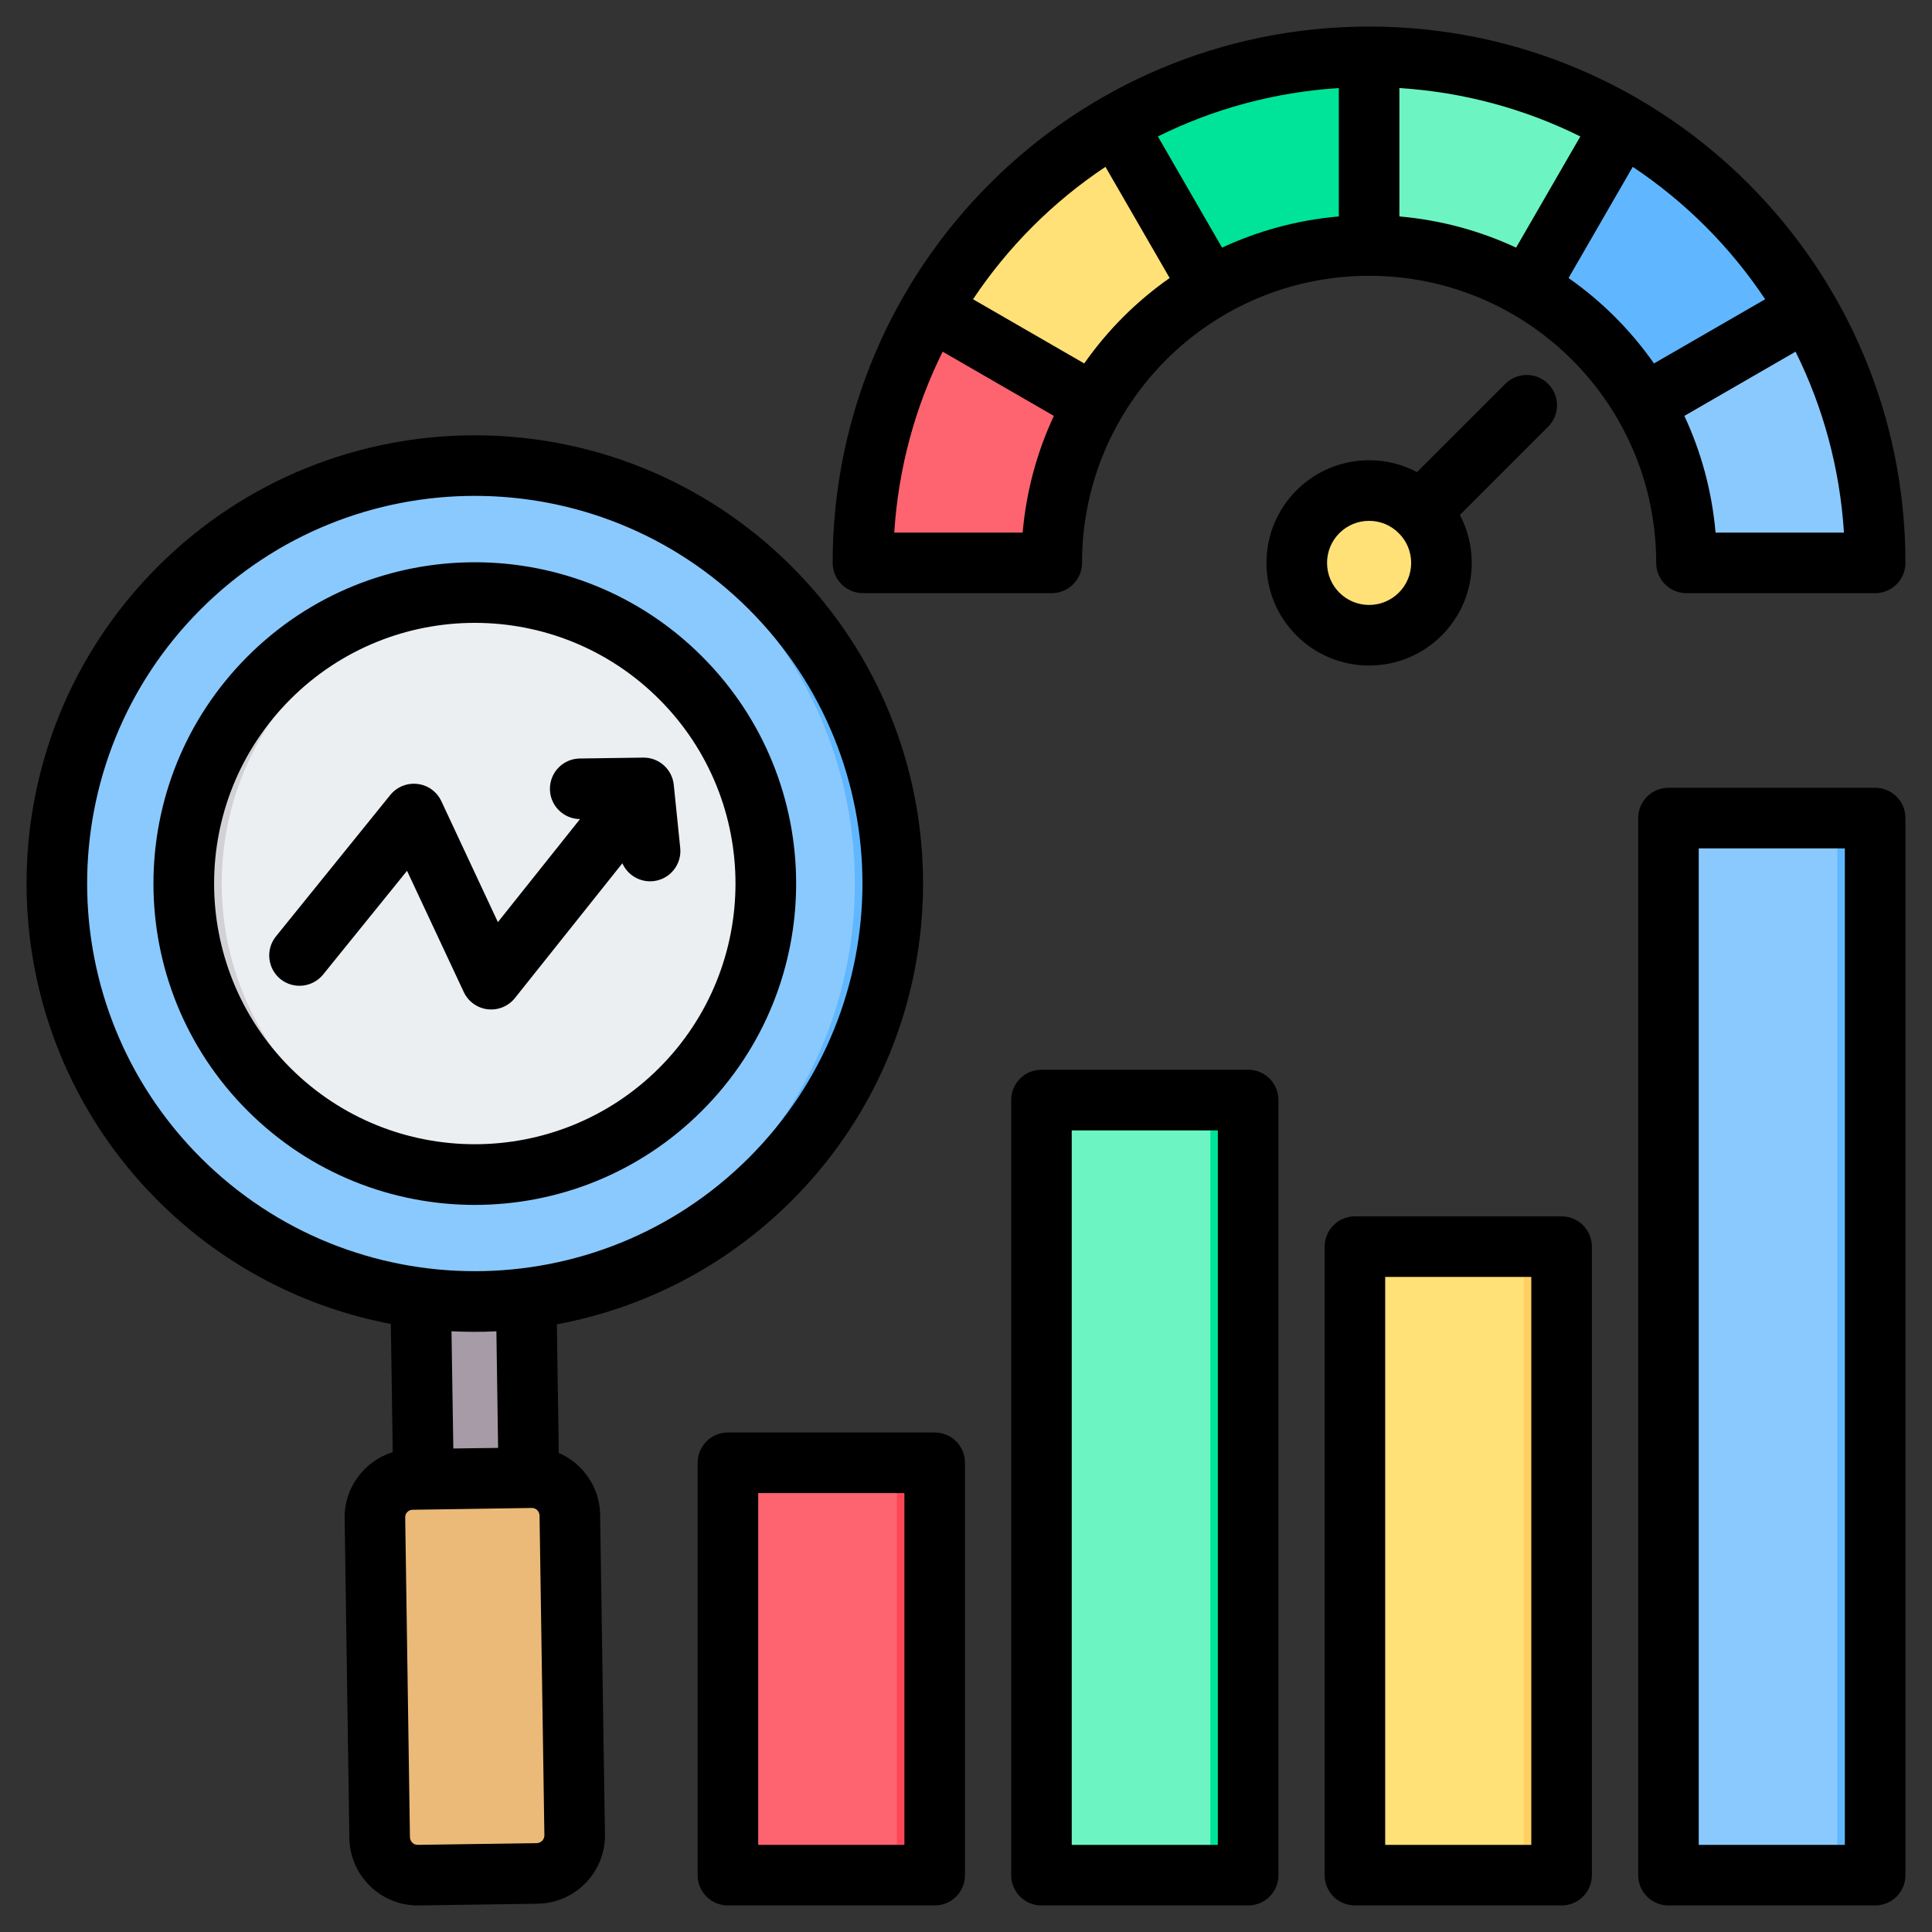
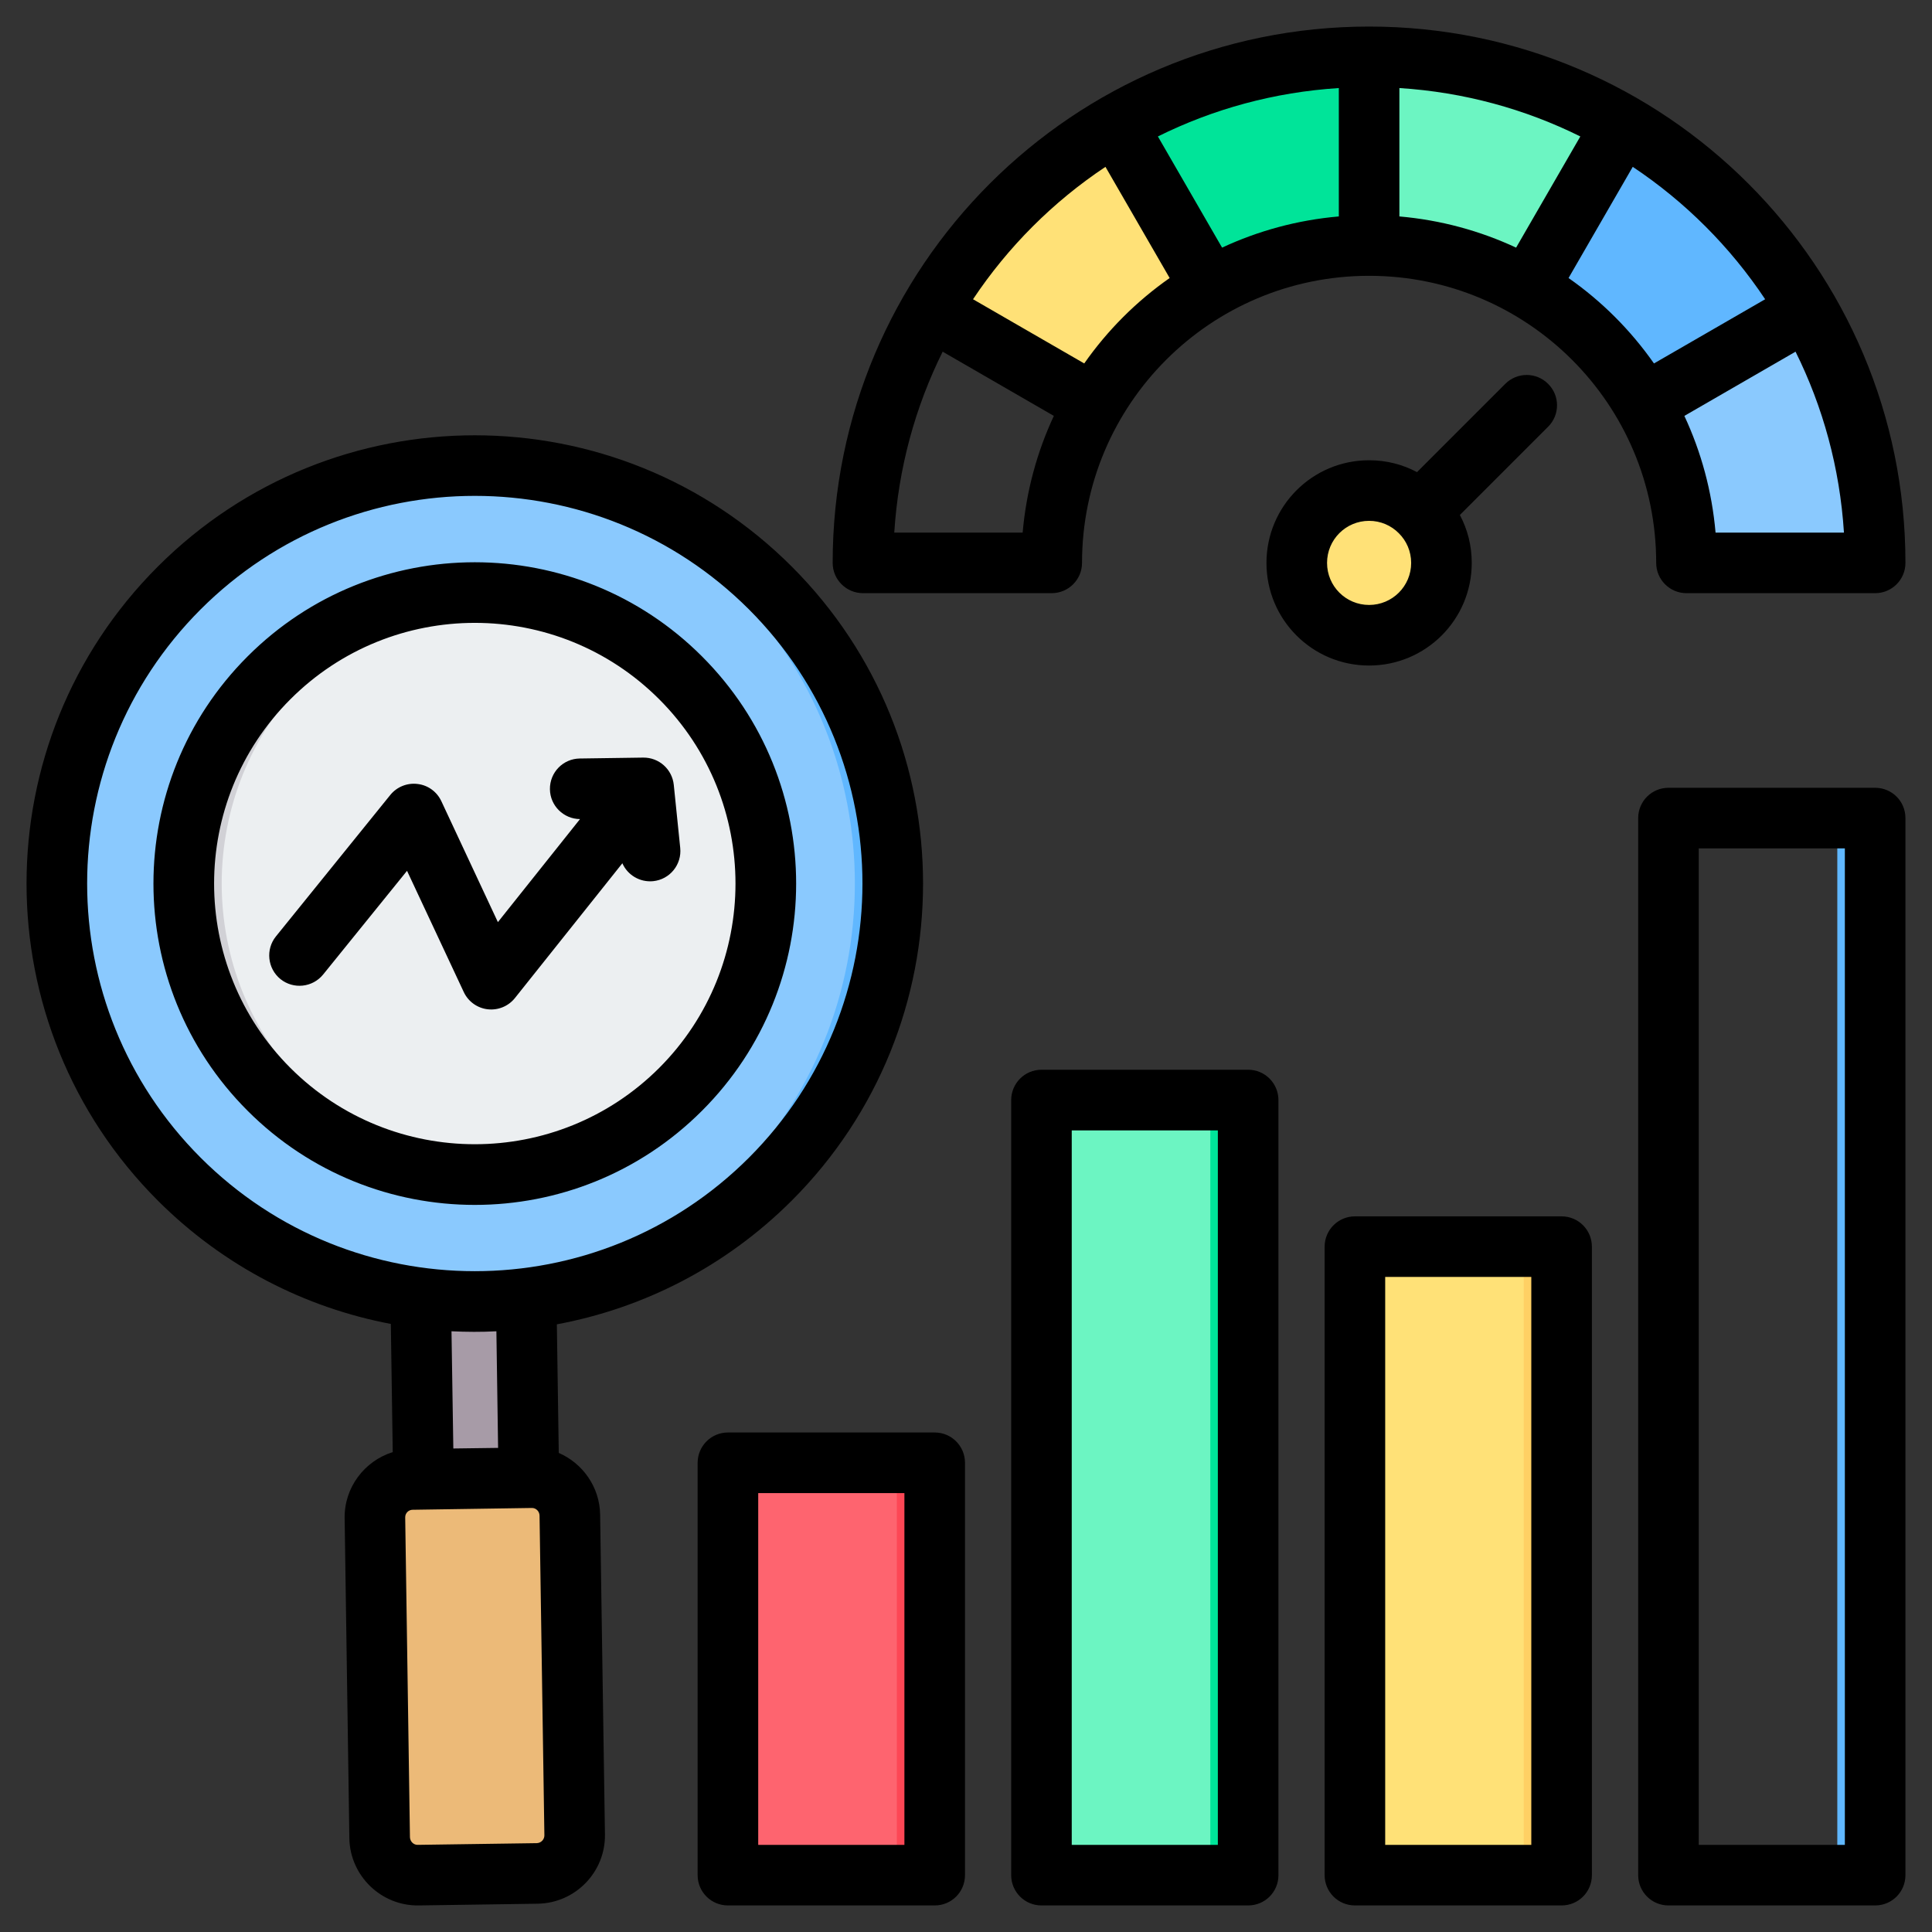
<svg xmlns="http://www.w3.org/2000/svg" width="75px" height="75px" viewBox="0 0 75 75" version="1.1">
  <rect x="0" y="0" width="75" height="75" fill="#333333" stroke="none" />
  <g id="surface1">
    <path style=" stroke:none;fill-rule:evenodd;fill:rgb(42.353%,96.078%,76.078%);fill-opacity:1;" d="M 40.43 43.441 C 40.43 43.246 40.508 43.059 40.645 42.922 C 40.785 42.781 40.973 42.707 41.164 42.707 L 47.719 42.707 C 47.914 42.707 48.102 42.781 48.238 42.922 C 48.375 43.059 48.453 43.246 48.453 43.441 L 48.453 72.059 C 48.453 72.254 48.375 72.441 48.238 72.578 C 48.102 72.715 47.914 72.793 47.719 72.793 C 46.191 72.793 42.691 72.793 41.164 72.793 C 40.973 72.793 40.785 72.715 40.645 72.578 C 40.508 72.441 40.43 72.254 40.43 72.059 C 40.43 67.922 40.43 47.578 40.43 43.441 Z M 40.43 43.441 " />
    <path style=" stroke:none;fill-rule:evenodd;fill:rgb(0%,89.412%,60%);fill-opacity:1;" d="M 46.25 42.707 L 47.719 42.707 C 47.914 42.707 48.102 42.781 48.238 42.922 C 48.375 43.059 48.453 43.246 48.453 43.441 L 48.453 72.059 C 48.453 72.254 48.375 72.441 48.238 72.578 C 48.102 72.715 47.914 72.793 47.719 72.793 L 46.25 72.793 C 46.441 72.793 46.629 72.715 46.77 72.578 C 46.906 72.441 46.984 72.254 46.984 72.059 L 46.984 43.441 C 46.984 43.246 46.906 43.059 46.77 42.922 C 46.629 42.781 46.441 42.707 46.25 42.707 Z M 46.25 42.707 " />
    <path style=" stroke:none;fill-rule:evenodd;fill:rgb(100%,88.235%,46.667%);fill-opacity:1;" d="M 52.598 49.129 C 52.598 48.723 52.926 48.395 53.332 48.395 L 59.887 48.395 C 60.082 48.395 60.27 48.473 60.406 48.609 C 60.543 48.746 60.621 48.934 60.621 49.129 L 60.621 72.059 C 60.621 72.254 60.543 72.441 60.406 72.578 C 60.27 72.715 60.082 72.793 59.887 72.793 C 57.945 72.793 55.277 72.793 53.332 72.793 C 52.926 72.793 52.598 72.465 52.598 72.059 C 52.598 63.902 52.598 57.285 52.598 49.129 Z M 52.598 49.129 " />
    <path style=" stroke:none;fill-rule:evenodd;fill:rgb(100%,81.569%,39.216%);fill-opacity:1;" d="M 58.418 48.395 L 59.887 48.395 C 60.082 48.395 60.27 48.473 60.406 48.609 C 60.543 48.746 60.621 48.934 60.621 49.129 L 60.621 72.059 C 60.621 72.254 60.543 72.441 60.406 72.578 C 60.27 72.715 60.082 72.793 59.887 72.793 L 58.418 72.793 C 58.609 72.793 58.797 72.715 58.938 72.578 C 59.074 72.441 59.152 72.254 59.152 72.059 L 59.152 49.129 C 59.152 48.934 59.074 48.746 58.938 48.609 C 58.797 48.473 58.609 48.395 58.418 48.395 Z M 58.418 48.395 " />
-     <path style=" stroke:none;fill-rule:evenodd;fill:rgb(54.118%,78.824%,99.608%);fill-opacity:1;" d="M 64.77 32.492 C 64.77 32.086 65.102 31.758 65.508 31.758 L 72.059 31.758 C 72.465 31.758 72.793 32.086 72.793 32.492 L 72.793 72.059 C 72.793 72.465 72.465 72.793 72.059 72.793 C 70.531 72.793 67.031 72.793 65.508 72.793 C 65.102 72.793 64.77 72.465 64.77 72.059 C 64.77 67.012 64.77 37.539 64.77 32.492 Z M 64.77 32.492 " />
    <path style=" stroke:none;fill-rule:evenodd;fill:rgb(37.647%,71.765%,100%);fill-opacity:1;" d="M 70.59 31.758 L 72.059 31.758 C 72.465 31.758 72.793 32.086 72.793 32.492 L 72.793 72.059 C 72.793 72.465 72.465 72.793 72.059 72.793 L 70.59 72.793 C 70.996 72.793 71.324 72.465 71.324 72.059 L 71.324 32.492 C 71.324 32.086 70.996 31.758 70.59 31.758 Z M 70.59 31.758 " />
    <path style=" stroke:none;fill-rule:evenodd;fill:rgb(99.608%,39.216%,43.529%);fill-opacity:1;" d="M 28.258 57.523 C 28.258 57.117 28.586 56.785 28.992 56.785 L 35.551 56.785 C 35.957 56.785 36.285 57.117 36.285 57.523 L 36.285 72.059 C 36.285 72.465 35.957 72.793 35.551 72.793 C 34.023 72.793 30.52 72.793 28.992 72.793 C 28.586 72.793 28.258 72.465 28.258 72.059 C 28.258 69.387 28.258 60.195 28.258 57.523 Z M 28.258 57.523 " />
    <path style=" stroke:none;fill-rule:evenodd;fill:rgb(99.216%,27.843%,33.333%);fill-opacity:1;" d="M 34.082 56.785 L 35.551 56.785 C 35.957 56.785 36.285 57.117 36.285 57.523 L 36.285 72.059 C 36.285 72.465 35.957 72.793 35.551 72.793 L 34.082 72.793 C 34.484 72.793 34.816 72.465 34.816 72.059 L 34.816 57.523 C 34.816 57.117 34.484 56.785 34.082 56.785 Z M 34.082 56.785 " />
    <path style=" stroke:none;fill-rule:evenodd;fill:rgb(65.49%,60.784%,65.49%);fill-opacity:1;" d="M 20.441 50.402 L 20.516 57.363 L 16.426 57.426 L 16.348 50.391 C 17.707 50.566 19.082 50.57 20.441 50.402 Z M 20.441 50.402 " />
    <path style=" stroke:none;fill-rule:evenodd;fill:rgb(40.784%,36.863%,40.784%);fill-opacity:1;" d="M 19.652 50.48 C 19.918 50.461 20.18 50.434 20.441 50.402 L 20.516 57.363 L 19.707 57.375 Z M 19.652 50.48 " />
    <path style=" stroke:none;fill-rule:evenodd;fill:rgb(54.118%,78.824%,99.608%);fill-opacity:1;" d="M 29.906 22.828 C 36.242 29.164 36.242 39.434 29.906 45.773 C 23.566 52.109 13.297 52.109 6.957 45.773 C 0.621 39.434 0.621 29.164 6.957 22.828 C 13.297 16.488 23.566 16.488 29.906 22.828 Z M 29.906 22.828 " />
    <path style=" stroke:none;fill-rule:evenodd;fill:rgb(37.647%,71.765%,100%);fill-opacity:1;" d="M 17.695 18.09 C 22.09 17.891 26.551 19.473 29.906 22.828 C 36.242 29.164 36.242 39.434 29.906 45.773 C 26.551 49.129 22.09 50.707 17.695 50.508 C 21.602 50.332 25.453 48.754 28.434 45.773 C 34.77 39.434 34.77 29.164 28.434 22.828 C 25.453 19.844 21.602 18.266 17.695 18.09 Z M 17.695 18.09 " />
    <path style=" stroke:none;fill-rule:evenodd;fill:rgb(92.549%,72.941%,47.059%);fill-opacity:1;" d="M 16.234 72.793 C 15.426 72.809 14.754 72.156 14.738 71.344 L 14.555 58.93 C 14.539 58.117 15.195 57.441 16.008 57.43 L 20.625 57.363 C 21.434 57.352 22.109 58.004 22.121 58.816 L 22.309 71.23 C 22.32 72.039 21.668 72.711 20.852 72.727 Z M 16.234 72.793 " />
    <path style=" stroke:none;fill-rule:evenodd;fill:rgb(89.02%,65.49%,43.529%);fill-opacity:1;" d="M 21.133 57.445 C 21.699 57.645 22.113 58.184 22.121 58.816 L 22.309 71.23 C 22.32 72.039 21.668 72.711 20.852 72.727 L 16.234 72.793 C 15.641 72.805 15.121 72.457 14.879 71.949 C 15.039 72.004 15.211 72.035 15.387 72.031 L 20.004 71.961 C 20.82 71.949 21.473 71.277 21.461 70.469 L 21.273 58.051 C 21.27 57.836 21.219 57.629 21.133 57.445 Z M 21.133 57.445 " />
    <path style=" stroke:none;fill-rule:evenodd;fill:rgb(92.549%,93.725%,94.51%);fill-opacity:1;" d="M 26.418 26.312 C 30.832 30.723 30.832 37.875 26.418 42.289 C 22.008 46.699 14.855 46.699 10.445 42.289 C 6.031 37.875 6.031 30.723 10.445 26.312 C 14.855 21.898 22.008 21.898 26.418 26.312 Z M 26.418 26.312 " />
    <path style=" stroke:none;fill-rule:evenodd;fill:rgb(81.961%,81.961%,83.922%);fill-opacity:1;" d="M 19.168 45.574 C 16.035 45.777 12.836 44.68 10.445 42.289 C 6.031 37.875 6.031 30.723 10.445 26.312 C 12.836 23.918 16.035 22.824 19.168 23.027 C 16.527 23.195 13.934 24.293 11.914 26.312 C 7.504 30.723 7.504 37.875 11.914 42.289 C 13.934 44.305 16.527 45.402 19.168 45.574 Z M 19.168 45.574 " />
-     <path style=" stroke:none;fill-rule:evenodd;fill:rgb(99.608%,39.216%,43.529%);fill-opacity:1;" d="M 53.148 2.207 C 64 2.207 72.793 11 72.793 21.852 L 65.469 21.852 C 65.469 15.047 59.953 9.531 53.148 9.531 C 46.344 9.531 40.824 15.047 40.824 21.852 L 33.504 21.852 C 33.504 11 42.297 2.207 53.148 2.207 Z M 53.148 2.207 " />
    <path style=" stroke:none;fill-rule:evenodd;fill:rgb(100%,88.235%,46.667%);fill-opacity:1;" d="M 36.133 12.027 C 37.855 9.047 40.344 6.559 43.324 4.836 L 46.984 11.18 C 45.117 12.262 43.559 13.82 42.477 15.691 Z M 36.133 12.027 " />
    <path style=" stroke:none;fill-rule:evenodd;fill:rgb(0%,89.412%,60%);fill-opacity:1;" d="M 43.324 4.836 C 46.215 3.164 49.57 2.207 53.148 2.207 L 53.148 9.531 C 50.902 9.531 48.797 10.129 46.984 11.18 Z M 43.324 4.836 " />
    <path style=" stroke:none;fill-rule:evenodd;fill:rgb(42.353%,96.078%,76.078%);fill-opacity:1;" d="M 53.148 2.207 C 56.727 2.207 60.082 3.164 62.973 4.836 L 59.309 11.18 C 57.496 10.129 55.395 9.531 53.148 9.531 Z M 53.148 2.207 " />
-     <path style=" stroke:none;fill-rule:evenodd;fill:rgb(37.647%,71.765%,100%);fill-opacity:1;" d="M 62.973 4.836 C 65.953 6.559 68.441 9.047 70.164 12.027 L 63.82 15.691 C 62.738 13.82 61.18 12.262 59.309 11.18 Z M 62.973 4.836 " />
+     <path style=" stroke:none;fill-rule:evenodd;fill:rgb(37.647%,71.765%,100%);fill-opacity:1;" d="M 62.973 4.836 C 65.953 6.559 68.441 9.047 70.164 12.027 L 63.82 15.691 C 62.738 13.82 61.18 12.262 59.309 11.18 Z " />
    <path style=" stroke:none;fill-rule:evenodd;fill:rgb(54.118%,78.824%,99.608%);fill-opacity:1;" d="M 70.164 12.027 C 71.836 14.918 72.793 18.273 72.793 21.852 L 65.469 21.852 C 65.469 19.605 64.871 17.504 63.82 15.691 Z M 70.164 12.027 " />
    <path style=" stroke:none;fill-rule:evenodd;fill:rgb(100%,88.235%,46.667%);fill-opacity:1;" d="M 53.148 19.043 C 54.699 19.043 55.957 20.301 55.957 21.852 C 55.957 23.402 54.699 24.66 53.148 24.66 C 51.598 24.66 50.34 23.402 50.34 21.852 C 50.34 20.301 51.598 19.043 53.148 19.043 Z M 53.148 19.043 " />
    <path style=" stroke:none;fill-rule:evenodd;fill:rgb(100%,81.569%,39.216%);fill-opacity:1;" d="M 52.73 19.074 C 52.867 19.055 53.008 19.043 53.148 19.043 C 54.699 19.043 55.957 20.301 55.957 21.852 C 55.957 23.402 54.699 24.66 53.148 24.66 C 53.008 24.66 52.867 24.648 52.73 24.629 C 54.086 24.43 55.125 23.262 55.125 21.852 C 55.125 20.441 54.086 19.273 52.73 19.074 Z M 52.73 19.074 " />
    <path style=" stroke:none;fill-rule:evenodd;fill:rgb(0%,0%,0%);fill-opacity:1;" d="M 56.672 19.992 C 56.969 20.547 57.133 21.18 57.133 21.852 C 57.133 24.055 55.348 25.836 53.148 25.836 C 50.945 25.836 49.164 24.055 49.164 21.852 C 49.164 19.652 50.945 17.867 53.148 17.867 C 53.82 17.867 54.453 18.031 55.008 18.328 L 58.434 14.902 C 58.895 14.441 59.641 14.441 60.098 14.902 C 60.559 15.359 60.559 16.105 60.098 16.566 Z M 54.301 20.699 C 54.008 20.402 53.598 20.219 53.148 20.219 C 52.246 20.219 51.516 20.949 51.516 21.852 C 51.516 22.754 52.246 23.484 53.148 23.484 C 54.051 23.484 54.781 22.754 54.781 21.852 C 54.781 21.402 54.598 20.992 54.301 20.699 Z M 15.172 51.395 C 11.855 50.766 8.691 49.168 6.125 46.605 C -0.668 39.809 -0.668 28.789 6.125 21.996 C 12.922 15.199 23.941 15.199 30.738 21.996 C 37.531 28.789 37.531 39.809 30.738 46.605 C 28.152 49.188 24.957 50.789 21.617 51.41 L 21.691 56.402 C 22.621 56.805 23.281 57.727 23.297 58.797 L 23.484 71.211 C 23.508 72.668 22.34 73.879 20.871 73.902 L 16.254 73.969 C 14.801 73.992 13.59 72.824 13.562 71.367 C 13.562 71.363 13.562 71.359 13.562 71.359 C 13.562 71.359 13.379 58.949 13.379 58.949 C 13.355 57.746 14.152 56.711 15.246 56.371 Z M 19.27 51.68 C 18.688 51.711 18.109 51.707 17.527 51.68 L 17.598 56.23 L 19.336 56.207 Z M 29.074 23.656 C 23.195 17.781 13.668 17.781 7.789 23.656 C 1.914 29.535 1.914 39.062 7.789 44.941 C 13.668 50.816 23.195 50.816 29.074 44.941 C 34.949 39.062 34.949 29.535 29.074 23.656 Z M 27.25 25.48 C 32.125 30.352 32.125 38.25 27.25 43.121 C 22.379 47.992 14.484 47.992 9.613 43.121 C 4.738 38.25 4.738 30.352 9.613 25.48 C 14.484 20.609 22.379 20.609 27.25 25.48 Z M 25.59 27.145 C 21.637 23.191 15.227 23.191 11.273 27.145 C 7.324 31.094 7.324 37.504 11.273 41.457 C 15.227 45.406 21.637 45.406 25.59 41.457 C 29.539 37.504 29.539 31.094 25.59 27.145 Z M 22.516 31.797 C 21.879 31.793 21.355 31.277 21.348 30.637 C 21.34 29.984 21.859 29.453 22.508 29.445 L 24.969 29.41 C 25.578 29.402 26.094 29.859 26.156 30.469 L 26.406 32.914 C 26.473 33.562 26.004 34.141 25.355 34.207 C 24.836 34.258 24.359 33.965 24.16 33.512 L 19.988 38.746 C 19.734 39.062 19.336 39.227 18.93 39.18 C 18.527 39.133 18.176 38.879 18.004 38.512 L 15.801 33.805 L 12.543 37.832 C 12.133 38.336 11.391 38.414 10.887 38.008 C 10.383 37.598 10.305 36.855 10.711 36.352 L 15.152 30.859 C 15.406 30.547 15.805 30.383 16.211 30.434 C 16.613 30.48 16.961 30.734 17.133 31.102 C 17.133 31.102 19.328 35.797 19.328 35.797 Z M 16.219 71.617 L 20.836 71.551 C 21 71.547 21.133 71.414 21.133 71.25 L 20.945 58.832 C 20.941 58.672 20.809 58.535 20.645 58.539 L 20.641 58.539 L 16.023 58.609 C 16.023 58.609 16.023 58.609 16.02 58.609 C 15.859 58.609 15.727 58.742 15.73 58.906 C 15.73 58.906 15.73 58.91 15.73 58.91 C 15.73 58.91 15.914 71.32 15.914 71.324 C 15.922 71.488 16.055 71.621 16.215 71.617 Z M 40.43 41.527 L 48.453 41.527 C 49.105 41.527 49.629 42.055 49.629 42.707 L 49.629 72.793 C 49.629 73.445 49.105 73.969 48.453 73.969 L 40.43 73.969 C 39.781 73.969 39.254 73.445 39.254 72.793 L 39.254 42.707 C 39.254 42.055 39.781 41.527 40.43 41.527 Z M 41.605 43.883 L 41.605 71.617 L 47.277 71.617 L 47.277 43.883 Z M 52.598 47.219 L 60.621 47.219 C 61.273 47.219 61.797 47.746 61.797 48.395 L 61.797 72.793 C 61.797 73.445 61.273 73.969 60.621 73.969 L 52.598 73.969 C 51.949 73.969 51.422 73.445 51.422 72.793 L 51.422 48.395 C 51.422 47.746 51.949 47.219 52.598 47.219 Z M 53.773 49.57 L 53.773 71.617 L 59.445 71.617 L 59.445 49.57 Z M 64.77 30.582 L 72.793 30.582 C 73.445 30.582 73.969 31.105 73.969 31.758 L 73.969 72.793 C 73.969 73.445 73.445 73.969 72.793 73.969 L 64.77 73.969 C 64.121 73.969 63.594 73.445 63.594 72.793 L 63.594 31.758 C 63.594 31.105 64.121 30.582 64.77 30.582 Z M 65.945 32.934 L 65.945 71.617 L 71.617 71.617 L 71.617 32.934 Z M 28.258 55.609 L 36.285 55.609 C 36.938 55.609 37.461 56.137 37.461 56.785 L 37.461 72.793 C 37.461 73.445 36.938 73.969 36.285 73.969 L 28.258 73.969 C 27.609 73.969 27.082 73.445 27.082 72.793 L 27.082 56.785 C 27.082 56.137 27.609 55.609 28.258 55.609 Z M 29.434 57.961 L 29.434 71.617 L 35.109 71.617 L 35.109 57.961 Z M 53.148 1.031 C 64.648 1.031 73.969 10.352 73.969 21.852 C 73.969 22.5 73.445 23.027 72.793 23.027 L 65.469 23.027 C 64.82 23.027 64.293 22.5 64.293 21.852 C 64.293 15.695 59.305 10.707 53.148 10.707 C 46.992 10.707 42.004 15.695 42.004 21.852 C 42.004 22.5 41.477 23.027 40.824 23.027 L 33.504 23.027 C 32.852 23.027 32.324 22.5 32.324 21.852 C 32.324 10.352 41.648 1.031 53.148 1.031 Z M 36.594 13.652 C 35.531 15.793 34.875 18.164 34.715 20.676 L 39.699 20.676 C 39.84 19.066 40.258 17.543 40.91 16.145 Z M 42.09 14.109 C 42.992 12.82 44.117 11.695 45.406 10.793 L 42.914 6.477 C 40.879 7.832 39.129 9.582 37.773 11.617 Z M 47.441 9.613 C 48.84 8.961 50.363 8.543 51.973 8.402 L 51.973 3.418 C 49.461 3.578 47.09 4.234 44.949 5.297 Z M 54.324 8.402 C 55.934 8.543 57.457 8.961 58.855 9.613 L 61.348 5.297 C 59.207 4.234 56.836 3.578 54.324 3.418 Z M 60.891 10.793 C 62.18 11.695 63.305 12.82 64.207 14.109 L 68.523 11.617 C 67.168 9.582 65.418 7.832 63.383 6.477 Z M 65.387 16.145 C 66.039 17.543 66.457 19.066 66.598 20.676 L 71.582 20.676 C 71.422 18.164 70.766 15.793 69.703 13.652 Z M 65.387 16.145 " />
  </g>
</svg>